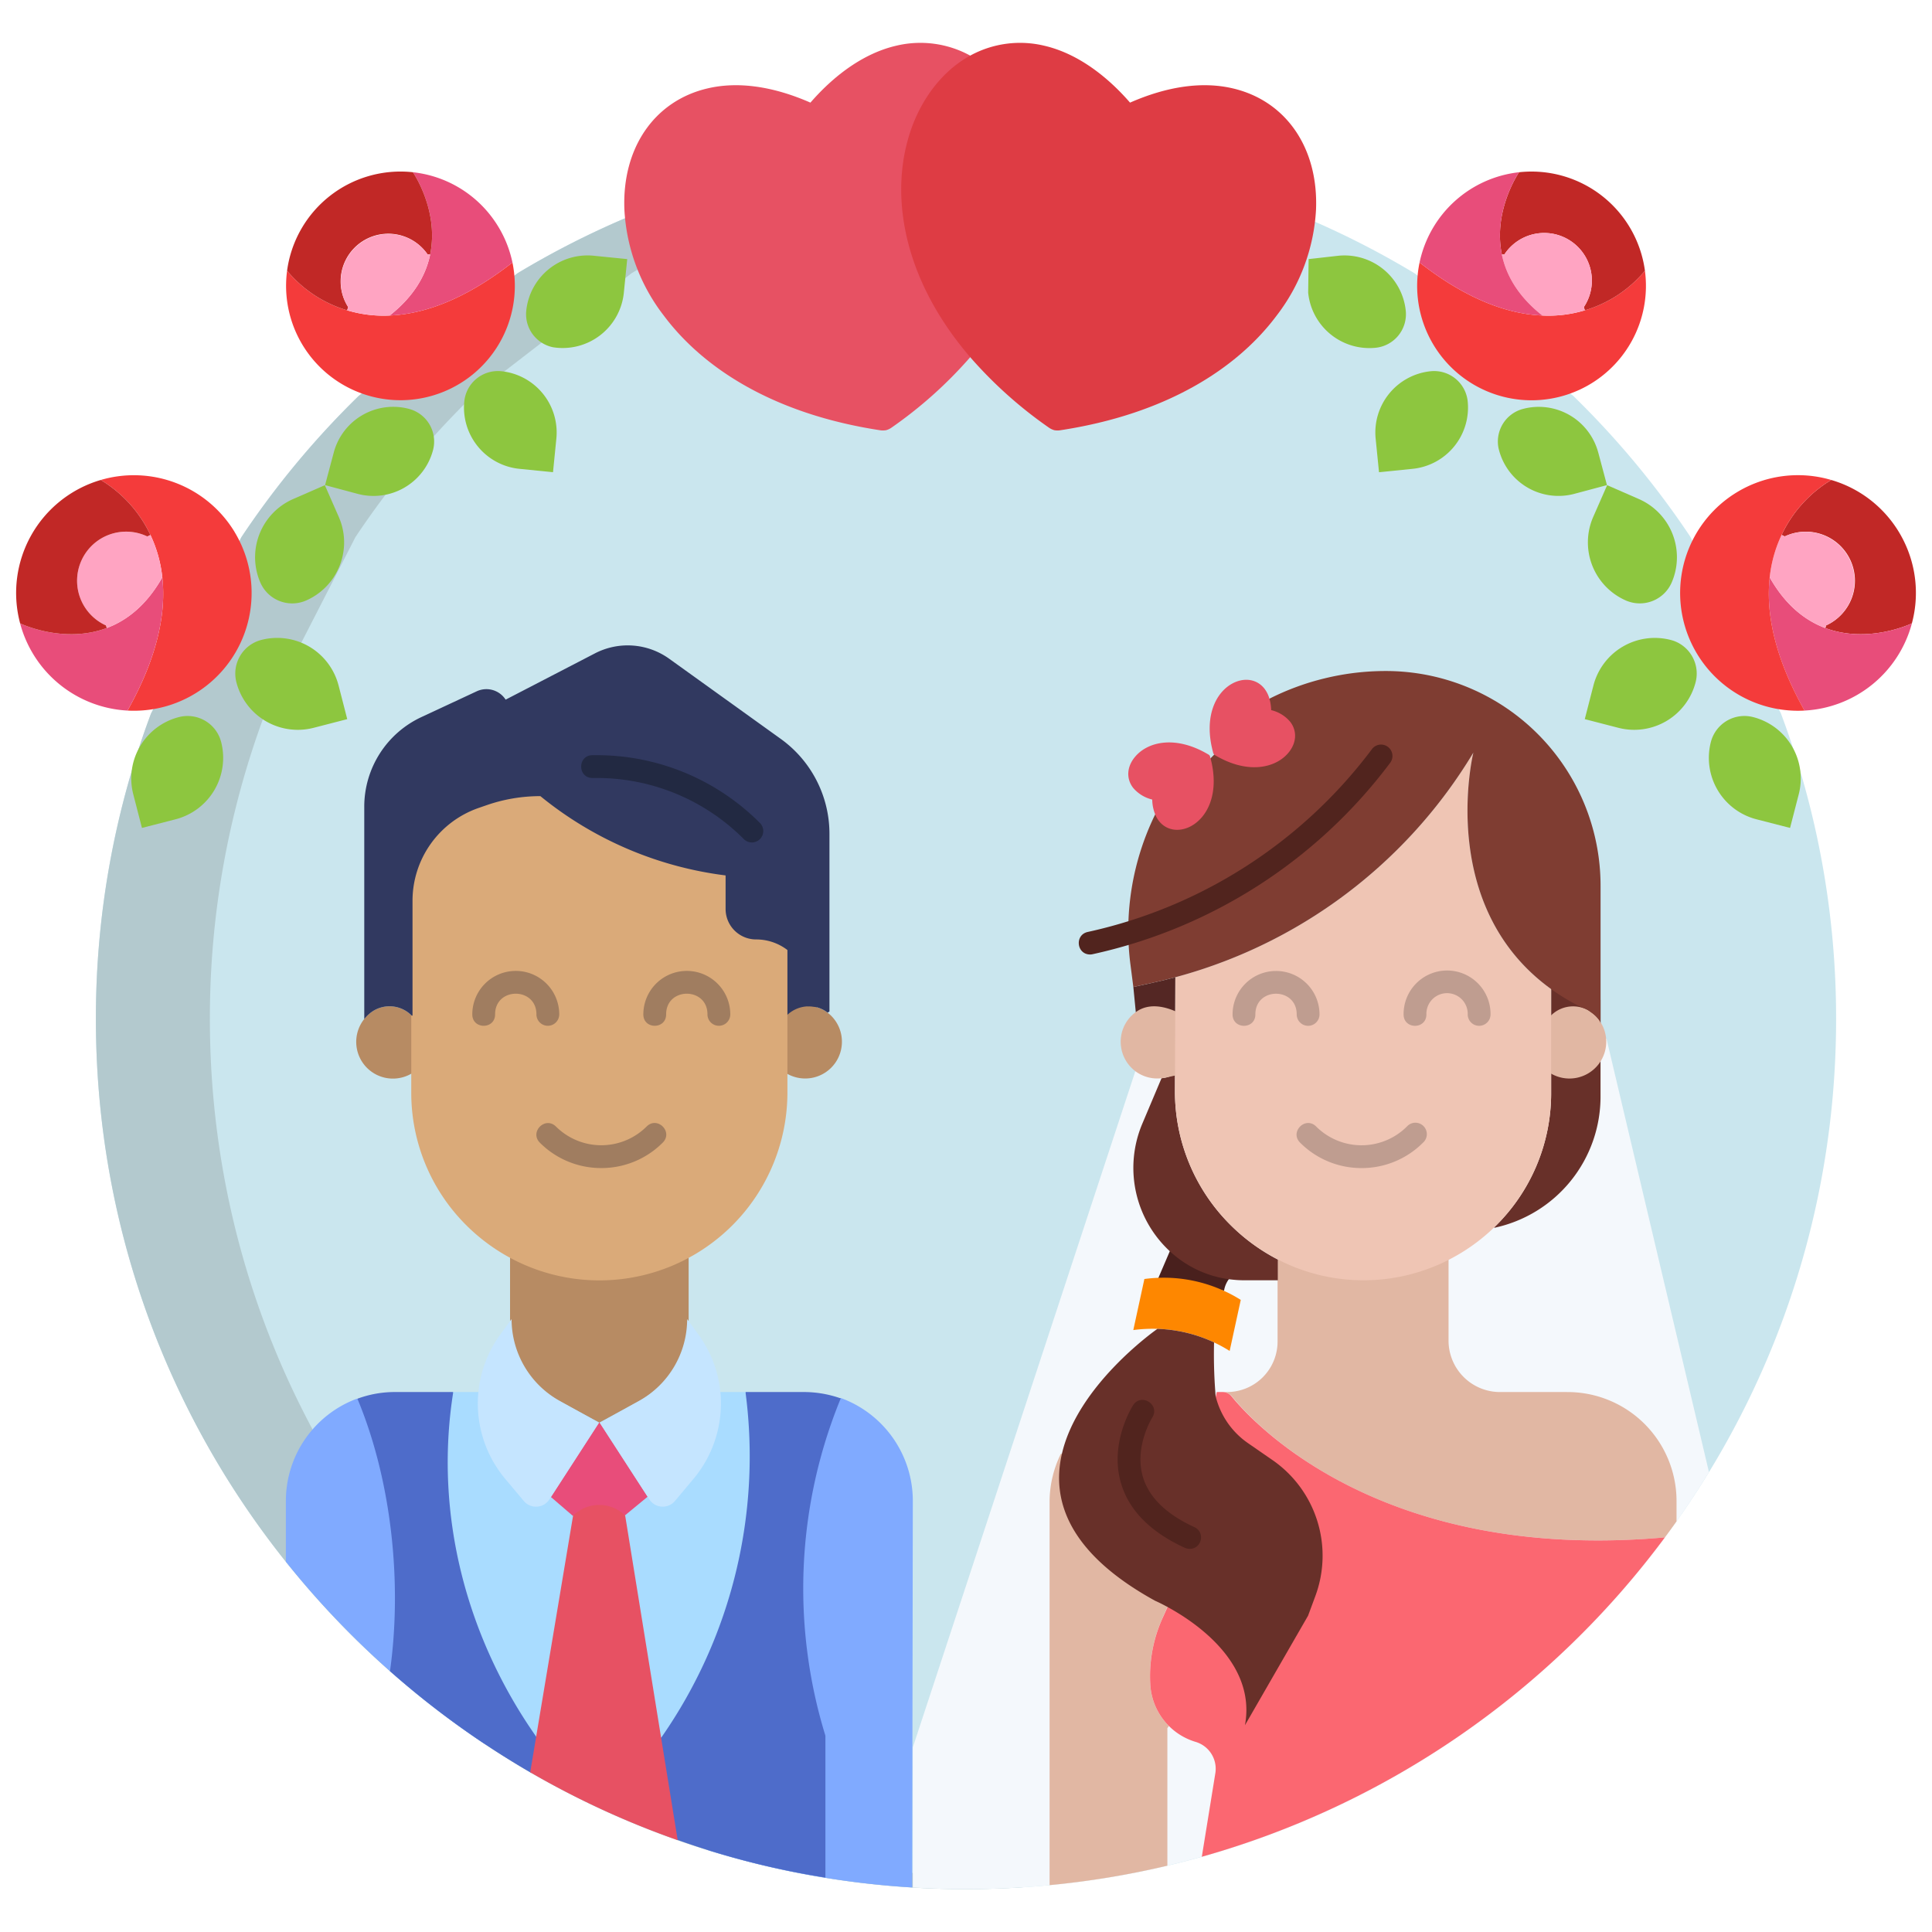
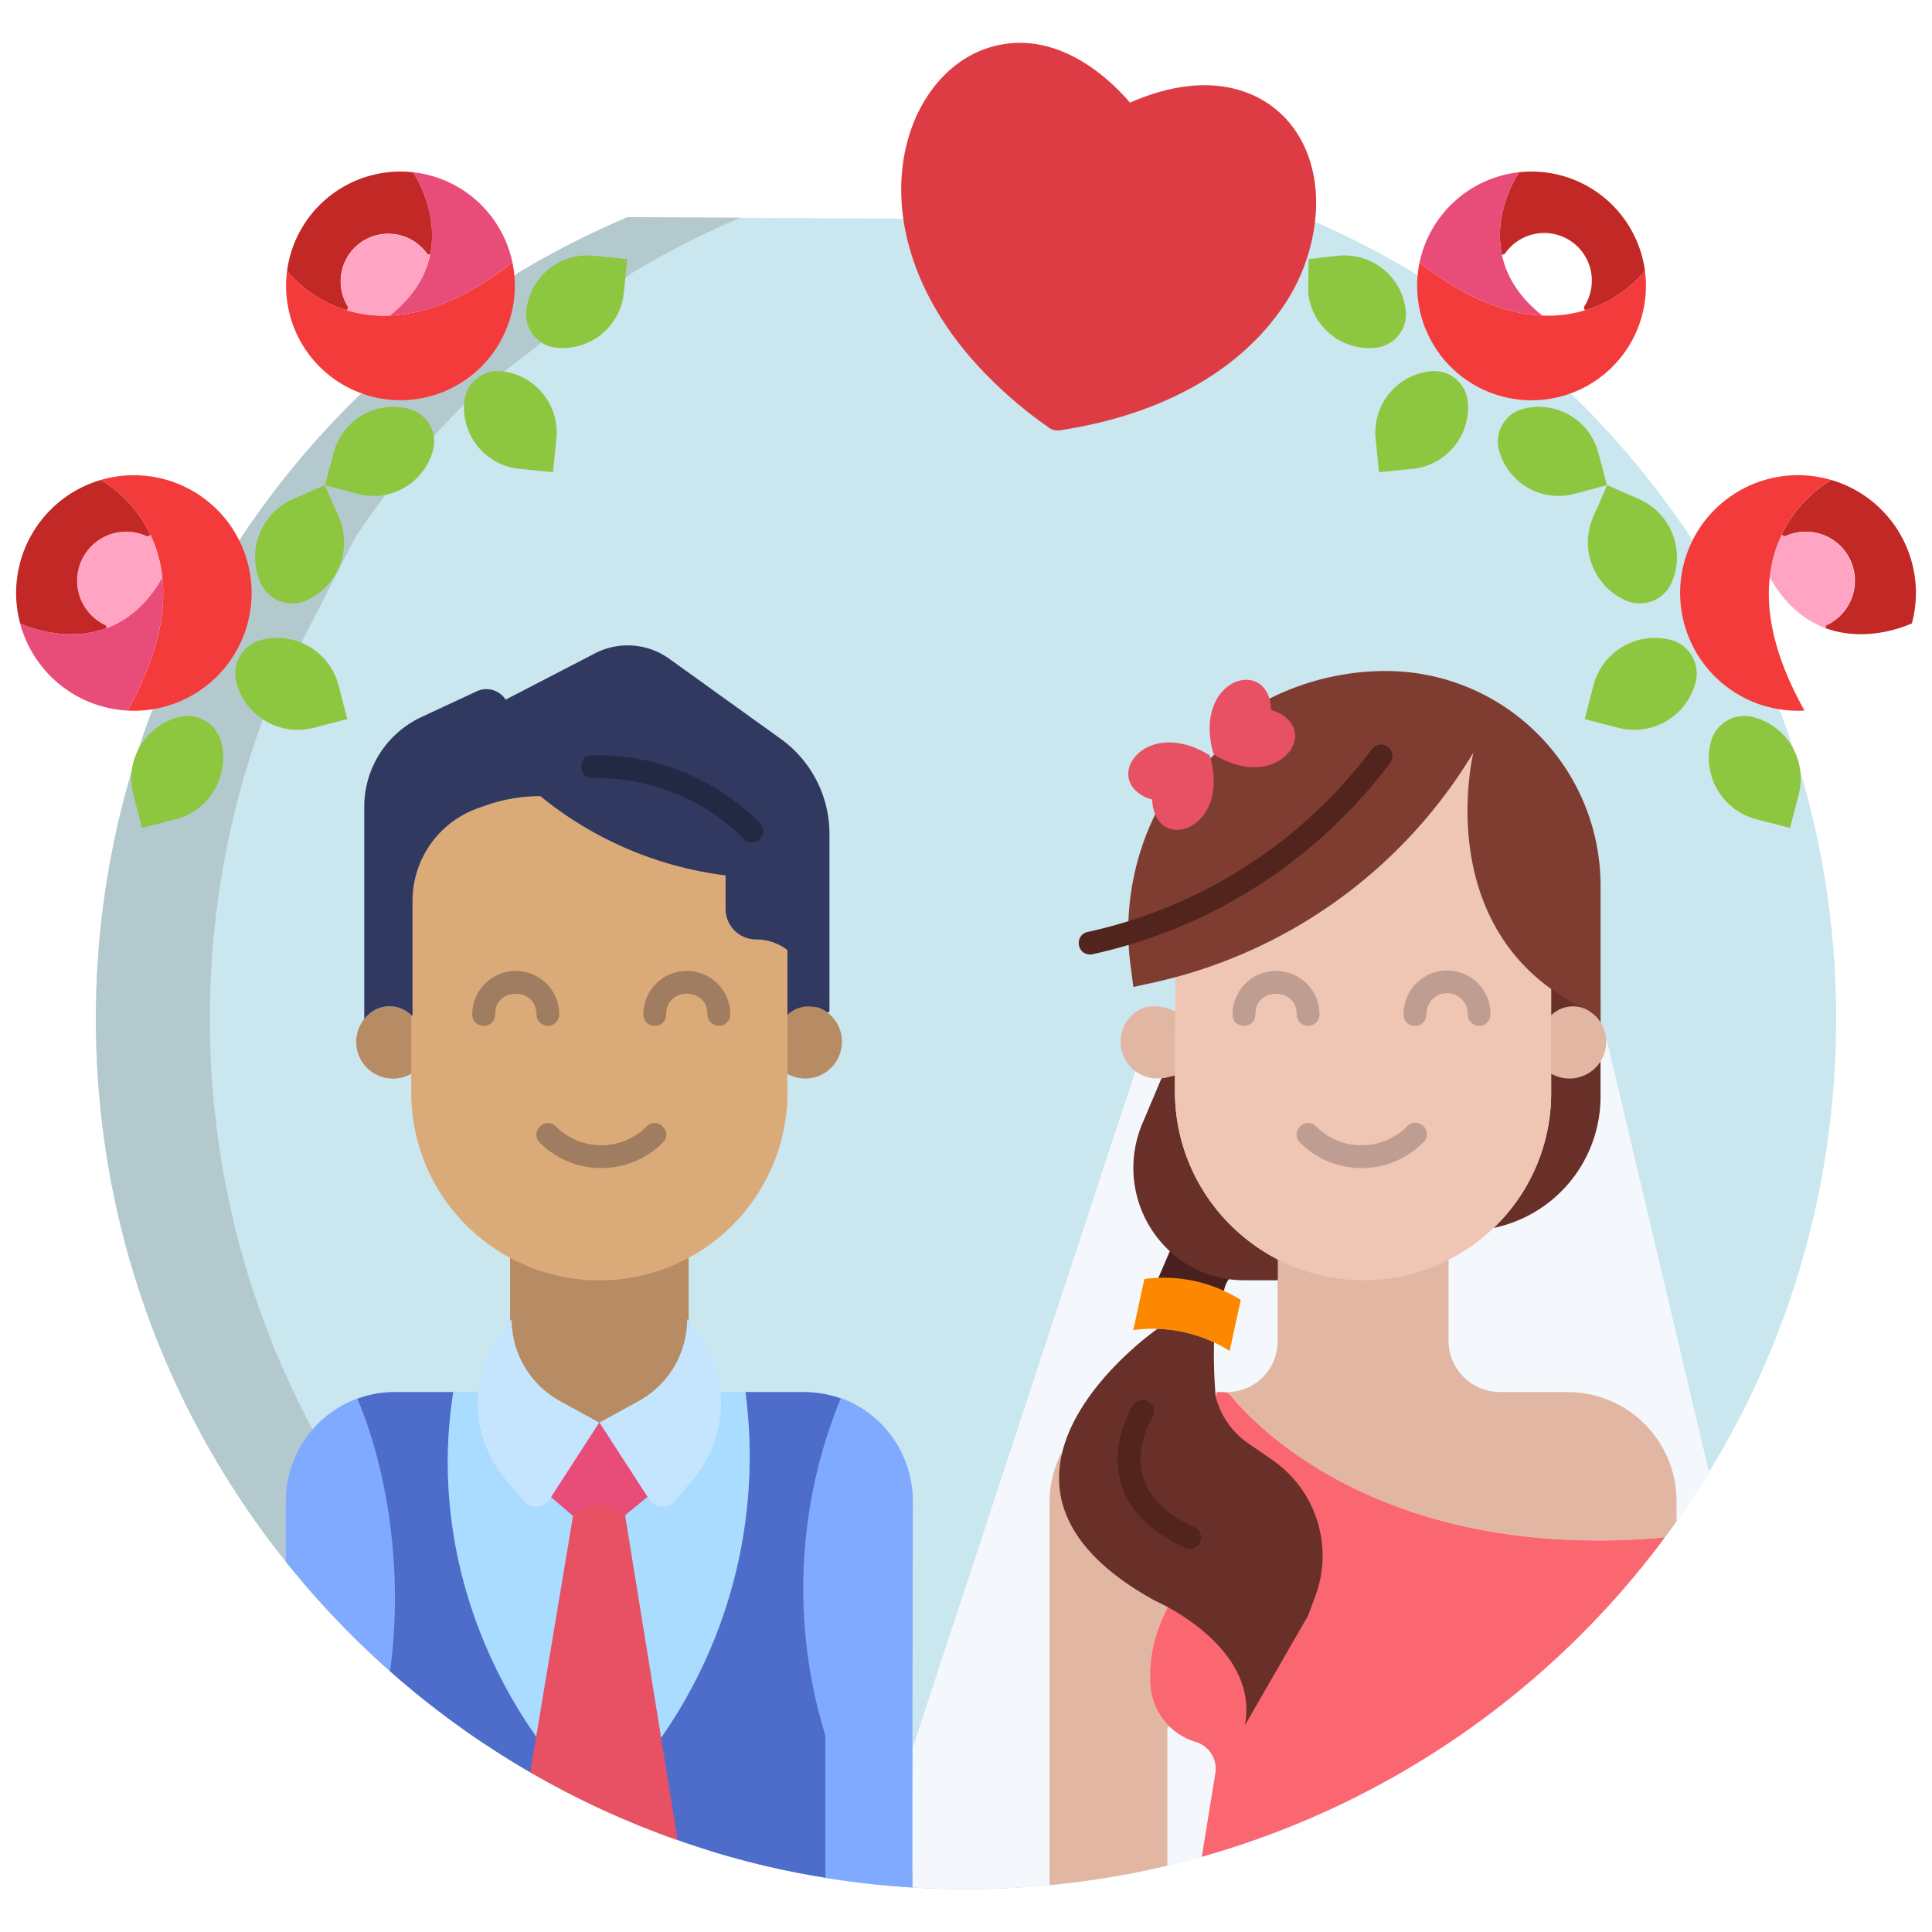
<svg xmlns="http://www.w3.org/2000/svg" fill-rule="evenodd" stroke-linejoin="round" stroke-miterlimit="2" clip-rule="evenodd" viewBox="0 0 120 120">
  <g fill-rule="nonzero">
    <path fill="#cae6ee" d="M38.988 13.487a53.808 53.808 0 0 0-6.847 3.487l-9.857 7.612a54.261 54.261 0 0 0-7.288 8.775L9.378 44.323a53.958 53.958 0 0 0-3.422 18.971c0 29.848 24.196 54.044 54.044 54.044s54.044-24.196 54.044-54.044a53.926 53.926 0 0 0-3.433-18.995l-5.63-10.972a54.285 54.285 0 0 0-7.265-8.74l-9.855-7.613a53.866 53.866 0 0 0-6.292-3.247z" />
    <path fill="#b3c9ce" d="M13.036 63.294a53.932 53.932 0 0 1 3.423-18.972l5.617-10.96a54.245 54.245 0 0 1 7.287-8.775l9.857-7.612a53.846 53.846 0 0 1 6.756-3.449l-6.99-.038a53.829 53.829 0 0 0-6.846 3.487l-9.856 7.611a54.261 54.261 0 0 0-7.288 8.775L9.378 44.323a53.958 53.958 0 0 0-3.422 18.971c0 29.848 24.196 54.044 54.044 54.044 1.19 0 2.37-.043 3.54-.118-28.197-1.825-50.504-25.268-50.504-53.926z" />
    <path fill="#c12826" d="M118.316 33.744a7.28 7.28 0 0 1 .434 4.974s-2.674 1.298-5.378.29l.057-.165a3.046 3.046 0 0 0-.233-5.639 3.045 3.045 0 0 0-2.34.114l-.198-.092a7.943 7.943 0 0 1 3.084-3.414 7.297 7.297 0 0 1 4.574 3.932z" />
-     <path fill="#e84d7a" d="M118.751 38.718a7.307 7.307 0 0 1-6.67 5.417c-1.925-3.43-2.395-6.157-2.161-8.272.99 1.749 2.22 2.683 3.447 3.144.003 0 .003 0 .005.002 2.704 1.007 5.379-.291 5.379-.291z" />
    <path fill="#ffa4c2" d="M114.906 34.793a3.05 3.05 0 0 1-1.477 4.05l-.057.165c-.002-.002-.002-.002-.005-.002-1.227-.46-2.457-1.394-3.447-3.143a8.142 8.142 0 0 1 .738-2.637l.198.092a3.049 3.049 0 0 1 4.05 1.475z" />
    <path fill="#f43b3b" d="M111.1 44.123a7.314 7.314 0 0 1-3.253-13.527 7.316 7.316 0 0 1 5.895-.784 7.943 7.943 0 0 0-3.084 3.414 8.142 8.142 0 0 0-.738 2.637c-.234 2.114.236 4.843 2.162 8.272a7.056 7.056 0 0 1-.982-.012z" />
    <g fill="#8dc63f">
      <path d="M109.273 44.659a3.936 3.936 0 0 1 2.45 4.677l-.539 2.088-2.09-.537a3.941 3.941 0 0 1-2.83-4.796 2.154 2.154 0 0 1 2.63-1.55c.128.032.255.071.379.118zM103.975 39.81a2.158 2.158 0 0 1 1.342 2.566 3.938 3.938 0 0 1-4.796 2.83l-2.088-.539.538-2.09a3.937 3.937 0 0 1 4.795-2.83 2.7 2.7 0 0 1 .21.064zM101.8 30.999a3.946 3.946 0 0 1 2.029 5.187 2.16 2.16 0 0 1-2.72 1.16c-.04-.013-.083-.032-.124-.049a3.942 3.942 0 0 1-2.029-5.187l.867-1.975z" />
    </g>
    <path fill="#f43b3b" d="M98.079 24.22a7.105 7.105 0 0 1-9.907-7.915c3.011 2.353 5.56 3.207 7.626 3.293a7.786 7.786 0 0 0 2.637-.323h.003a7.703 7.703 0 0 0 3.729-2.457h.003a7.109 7.109 0 0 1-4.091 7.403z" />
    <path fill="#c12826" d="M102.17 16.818h-.003a7.703 7.703 0 0 1-3.73 2.457h-.002l-.059-.204a2.959 2.959 0 1 0-4.925-3.282l-.165.028c-.574-2.745 1.067-5.119 1.067-5.119a7.11 7.11 0 0 1 7.817 6.12z" />
    <path fill="#8dc63f" d="m99.271 28.108.54 2.024-2.025.541a3.822 3.822 0 0 1-4.71-2.837A2.094 2.094 0 0 1 94.59 25.4a3.823 3.823 0 0 1 4.68 2.71z" />
-     <path fill="#ffa4c2" d="M97.557 14.967a2.957 2.957 0 0 1 .82 4.104l.058.203a7.786 7.786 0 0 1-2.637.323c-1.533-1.208-2.25-2.527-2.512-3.773v-.008l.165-.028a2.964 2.964 0 0 1 4.106-.821z" />
    <path fill="#e84d7a" d="M93.286 15.824c.262 1.246.979 2.565 2.512 3.773-2.066-.085-4.615-.94-7.626-3.292a7.113 7.113 0 0 1 6.181-5.607s-1.64 2.374-1.067 5.118z" />
    <path fill="#8dc63f" d="M91.162 24.933a3.827 3.827 0 0 1-3.422 4.187l-2.087.21-.209-2.086a3.827 3.827 0 0 1 3.422-4.187 2.098 2.098 0 0 1 2.296 1.876zM87.315 19.304a2.096 2.096 0 0 1-1.876 2.297 3.822 3.822 0 0 1-4.186-3.422l.028-2.086 1.847-.208a3.827 3.827 0 0 1 4.187 3.42z" />
-     <path fill="#e75163" d="M55.647 2.844c-1.832.427-3.68 1.654-5.31 3.53C48 5.35 45.832 5.052 43.967 5.486c-3.318.767-5.336 3.699-5.185 7.526a11.78 11.78 0 0 0 2.448 6.59c2.488 3.33 6.913 6.136 13.478 7.128.11.012.221.009.33-.01.107-.03.21-.076.303-.136a26.687 26.687 0 0 0 4.92-4.397V3.454a6.442 6.442 0 0 0-4.615-.61z" />
    <path fill="#8dc63f" d="m38.958 16.093-.21 2.086a3.819 3.819 0 0 1-4.397 3.39 2.096 2.096 0 0 1-1.665-2.265 3.827 3.827 0 0 1 4.187-3.42zM31.516 23.114a3.827 3.827 0 0 1 3.04 4.13l-.208 2.086-2.088-.21a3.827 3.827 0 0 1-3.422-4.187 2.098 2.098 0 0 1 2.296-1.876c.128.011.256.031.382.057z" />
-     <path fill="#f43b3b" d="M31.872 16.534a7.106 7.106 0 0 1-6.855 8.322 7.105 7.105 0 0 1-7.186-8.038h.002a7.703 7.703 0 0 0 3.73 2.457h.002a7.786 7.786 0 0 0 2.638.323c2.065-.086 4.614-.94 7.626-3.293.016.075.03.151.043.229z" />
+     <path fill="#f43b3b" d="M31.872 16.534a7.106 7.106 0 0 1-6.855 8.322 7.105 7.105 0 0 1-7.186-8.038h.002a7.703 7.703 0 0 0 3.73 2.457a7.786 7.786 0 0 0 2.638.323c2.065-.086 4.614-.94 7.626-3.293.016.075.03.151.043.229z" />
    <path fill="#e84d7a" d="M30.785 13.82a7.088 7.088 0 0 1 1.044 2.485c-3.012 2.353-5.56 3.207-7.626 3.293 1.533-1.208 2.25-2.528 2.511-3.774v-.007c.574-2.745-1.067-5.119-1.067-5.119a7.088 7.088 0 0 1 5.138 3.122z" />
    <path fill="#8dc63f" d="M25.41 25.399a2.094 2.094 0 0 1 1.484 2.565 3.822 3.822 0 0 1-4.68 2.71l-2.024-.542.54-2.024a3.823 3.823 0 0 1 4.68-2.71z" />
    <path fill="#c12826" d="M25.647 10.698s1.641 2.374 1.067 5.118l-.165-.028a2.96 2.96 0 0 0-4.925 3.283l-.059.203h-.002a7.695 7.695 0 0 1-3.73-2.457h-.002a7.107 7.107 0 0 1 7.818-6.119z" />
    <path fill="#ffa4c2" d="M26.714 15.816v.008c-.261 1.246-.978 2.565-2.511 3.773a7.786 7.786 0 0 1-2.638-.323l.06-.203a2.96 2.96 0 0 1 4.924-3.283z" />
    <path fill="#8dc63f" d="m21.03 42.576.538 2.091-2.088.539a3.938 3.938 0 0 1-4.797-2.83 2.158 2.158 0 0 1 1.551-2.63 3.937 3.937 0 0 1 4.795 2.83zM21.134 32.334a3.942 3.942 0 0 1-2.118 4.963c-.042.017-.085.036-.124.05a2.16 2.16 0 0 1-2.72-1.16A3.946 3.946 0 0 1 18.2 31l1.977-.865.867 1.975.09.224z" />
    <path fill="#f43b3b" d="M14.577 33.054A7.314 7.314 0 0 1 8.89 44.123c-.322.025-.647.03-.97.012 1.926-3.43 2.396-6.158 2.162-8.272a8.142 8.142 0 0 0-.739-2.637 7.943 7.943 0 0 0-3.084-3.414 7.313 7.313 0 0 1 8.32 3.242z" />
    <path fill="#8dc63f" d="M13.737 46.09a3.941 3.941 0 0 1-2.83 4.797l-2.09.537-.539-2.088a3.936 3.936 0 0 1 2.83-4.795 2.154 2.154 0 0 1 2.629 1.55z" />
    <path fill="#e84d7a" d="M10.081 35.863c.234 2.115-.236 4.843-2.162 8.272a7.307 7.307 0 0 1-6.67-5.417s2.678 1.3 5.384.289c1.227-.46 2.457-1.395 3.448-3.144z" />
    <path fill="#ffa4c2" d="M9.342 33.226c.394.831.643 1.722.739 2.637-.99 1.749-2.22 2.683-3.448 3.143l-.061-.163a3.046 3.046 0 0 1 .232-5.639 3.046 3.046 0 0 1 2.34.114z" />
    <path fill="#c12826" d="m9.342 33.226-.197.092a3.046 3.046 0 0 0-4.072 1.467 3.046 3.046 0 0 0 1.499 4.058l.061.163c-2.706 1.012-5.383-.288-5.383-.288a7.312 7.312 0 0 1 5.008-8.906 7.943 7.943 0 0 1 3.084 3.414z" />
    <path fill="#de3c44" d="M60.262 3.454a6.446 6.446 0 0 1 4.617-.61c1.833.427 3.679 1.654 5.31 3.53 2.335-1.024 4.502-1.322 6.367-.888 3.317.767 5.338 3.699 5.185 7.526a11.824 11.824 0 0 1-2.447 6.59c-2.489 3.33-6.913 6.136-13.479 7.128-.11.012-.22.009-.33-.01a1.144 1.144 0 0 1-.302-.136 26.687 26.687 0 0 1-4.92-4.397C55.73 16.915 55.126 11.239 56.9 7.255c.786-1.73 1.964-3.034 3.361-3.8z" />
    <path fill="#80aaff" d="m52.228 86.834-30.07.045a6.775 6.775 0 0 0-4.402 6.311V97a54.35 54.35 0 0 0 12.283 11.277l14.003 6.665a53.823 53.823 0 0 0 12.615 2.29l.04-24.042a6.801 6.801 0 0 0-4.469-6.356z" />
    <path fill="#a9dcff" d="M46.548 86.534v-.072H27.904v.072c-1.18 7.55.832 15.188 5.2 21.389l.055.015h8.095l.062-.015a30.53 30.53 0 0 0 5.232-21.39z" />
    <path fill="#313960" d="M48.122 57.65h2.596v6.234h-2.596z" />
    <path fill="#b78b63" d="M52.271 64.388a2.281 2.281 0 0 1-3.414 2.285h-.494V63.08h.494c.349-.35.818-.555 1.314-.573.405-.022.806.093 1.14.324.03.02.06.044.091.066.476.363.787.899.87 1.491zM31.68 77.258v4.673a5.845 5.845 0 0 0 3.037 5.074l2.49 1.345h.04l2.49-1.348a5.84 5.84 0 0 0 3.035-5.071v-4.673z" />
    <path fill="#e84d7a" d="M37.247 88.35h-.04l-2.99 4.629.03.027 1.332 1.146a.094.094 0 0 1 .016-.013l3.224-.017 1.35-1.112.059-.047z" />
    <path fill="#c5e5ff" d="M29.719 86.407a7.303 7.303 0 0 1 1.356-3.519l.7-.958a5.818 5.818 0 0 0 2.99 5.083l2.443 1.357-2.991 4.62-.092.14a.991.991 0 0 1-1.593.097l-1.157-1.38a7.272 7.272 0 0 1-1.656-5.44z" />
    <path fill="#b78b63" d="M26.094 63.08v3.593h-.522a2.28 2.28 0 0 1-2.452-3.842 1.929 1.929 0 0 1 2.452.25z" />
    <path fill="#c5e5ff" d="M44.738 86.407a7.292 7.292 0 0 1-1.658 5.44l-1.157 1.38a.99.99 0 0 1-1.59-.096l-.105-.159-2.981-4.602 2.442-1.357a5.816 5.816 0 0 0 2.991-5.083l.698.958a7.268 7.268 0 0 1 1.36 3.52z" />
    <path fill="#daaa79" d="M46.993 57.875a1.863 1.863 0 0 1-1.86-1.888v-2.084a22.658 22.658 0 0 1-11.538-4.926 10.29 10.29 0 0 0-3.36.565l-.538.17a6.148 6.148 0 0 0-4.153 5.774v12.429a11.606 11.606 0 0 0 3.437 8.206 11.83 11.83 0 0 0 2.807 2.06 11.677 11.677 0 0 0 17.12-10.266v-9.34l.033-.06a3.249 3.249 0 0 0-1.948-.64z" />
    <path fill="#313960" d="M45.068 54.374a22.653 22.653 0 0 1-11.505-4.925c-1.138 0-2.269.19-3.343.564l-.492.17a6.108 6.108 0 0 0-4.106 5.775v7.122h-.05a1.929 1.929 0 0 0-2.452-.25 2.3 2.3 0 0 0-.495.465V50.108a6.141 6.141 0 0 1 3.552-5.57l3.433-1.6a1.422 1.422 0 0 1 1.796.518l5.551-2.876a4.419 4.419 0 0 1 4.607.335l6.931 4.979a7.258 7.258 0 0 1 3.024 5.894v11.041l-.117.067a1.832 1.832 0 0 0-1.232-.39l-.002-.028v-.92a3.193 3.193 0 0 0-1.278-2.564 3.193 3.193 0 0 0-1.929-.644 1.893 1.893 0 0 1-1.893-1.893z" />
    <path fill="#4e6cca" d="m52.212 86.877.001-.023a6.894 6.894 0 0 0-2.37-.392h-3.53v.072a30.522 30.522 0 0 1-5.237 21.386l-.07.013.994 6.282.03.046c2.999 1.073 6.092 1.862 9.238 2.358v-8.81a31.07 31.07 0 0 1 .944-20.932zM33.395 107.934l-.054-.014c-4.369-6.2-6.38-13.835-5.2-21.386v-.072h-3.529a6.694 6.694 0 0 0-2.416.416l.009.012c2.109 5.056 2.788 11.399 2.018 16.907a54.291 54.291 0 0 0 8.787 6.329l.011-.032z" />
    <path fill="#e75163" d="M38.82 94.122a2.31 2.31 0 0 0-3.225.018l-2.662 15.939a53.761 53.761 0 0 0 9.16 4.217L38.835 94.16z" />
    <path fill="#f4f8fc" d="m106.147 91.434-6.365-26.92h-.134l-29.133 2.029-13.819 41.993v8.7a54.01 54.01 0 0 0 49.45-25.802z" />
    <path fill="#e1b7a3" d="M97.314 86.462H93.13a3.196 3.196 0 0 1-3.158-3.158v-5.06l.02-.014-10.64.002v5.072a3.138 3.138 0 0 1-3.086 3.158h-.369a.763.763 0 0 1 .603.25c1.361 1.682 9.245 10.339 26.907 8.78.246-.33.487-.663.725-.998V93.19a6.769 6.769 0 0 0-6.818-6.727zM72.508 107.34l.095-.136a3.939 3.939 0 0 1-1.154-2.531 8.758 8.758 0 0 1 .698-4.044l.361-.822-6.551-9.508-.065-.002a6.79 6.79 0 0 0-.7 2.893v23.899a53.924 53.924 0 0 0 7.316-1.209z" />
    <path fill="#49201d" d="m72.73 77.55-.93 2.17 4.228.44c.062-.38.255-.726.545-.976z" />
    <path fill="#683029" d="m96.328 60.501.016.472v6.942a11.575 11.575 0 0 1-3.526 8.309l-.009.038a8.332 8.332 0 0 0 6.603-8.19v-5.969zM76.648 79.49a6.705 6.705 0 0 1-3.866-1.663 7.05 7.05 0 0 1-1.831-8.032l1.191-2.82v-.003c.295-.03.582-.12.84-.264l-.004 1.092a11.683 11.683 0 0 0 3.443 8.277 11.845 11.845 0 0 0 2.952 2.155l-.005.013v1.275h-2.066c-.086 0-.168 0-.253-.004a5.437 5.437 0 0 1-.4-.026z" />
-     <path fill="#542724" d="m71.597 61.04-1.203.264.195 2.001 2.406.205.009-2.813c-.465.125-.933.24-1.407.343z" />
    <path fill="#e1b7a3" d="M99.764 64.606a2.284 2.284 0 0 1-3.436 2.07h-.496V63.08h.496a1.944 1.944 0 0 1 1.864-.511c.21.054.41.144.587.267a2.258 2.258 0 0 1 .985 1.77zM70.6 66.592a2.292 2.292 0 0 1-.97-2.204c.087-.63.436-1.195.96-1.555.743-.515 1.746-.41 2.877.205l-.012 3.67c-.73.142-1.016.233-1.313.264a2.277 2.277 0 0 1-1.542-.38z" />
    <path fill="#efc5b4" d="M96.327 61.422c-7.066-5.12-4.867-14.444-4.814-14.675a30.95 30.95 0 0 1-18.51 13.95l-.026 7.104a11.689 11.689 0 0 0 3.444 8.276 11.845 11.845 0 0 0 2.952 2.155 11.629 11.629 0 0 0 10.646-.002 11.746 11.746 0 0 0 2.799-2.006 11.573 11.573 0 0 0 3.526-8.31v-6.488z" />
    <path fill="#7f3d32" d="M86.083 41.678a15.97 15.97 0 0 0-3.831.462 15.796 15.796 0 0 0-3.414 1.262l-7.087 7.182a16.43 16.43 0 0 0-1.539 9.31l.182 1.41 1.203-.264a30.954 30.954 0 0 0 19.916-14.293c-.053.23-2.252 9.556 4.815 14.675.601.434 1.24.817 1.906 1.144v.003c.195.048.377.139.532.267.285.198.648.46.648.773v-8.566a13.337 13.337 0 0 0-13.33-13.365z" />
    <path fill="#e75163" d="M78.847 43.402c.066.23.102.466.107.705.463.108.88.364 1.186.729.451.585.39 1.352-.155 1.968-.81.915-2.526 1.295-4.536.09a.29.29 0 0 1-.055-.049.542.542 0 0 1-.033-.062c-.636-2.272.166-3.824 1.249-4.363.73-.359 1.485-.22 1.935.364.139.186.242.395.302.618zM71.751 50.584a2.553 2.553 0 0 1-.184-.923 2.236 2.236 0 0 1-1.188-.729c-.45-.585-.39-1.351.159-1.968.809-.918 2.525-1.295 4.535-.09.022.013.04.03.055.048a.26.26 0 0 1 .03.063c.64 2.27-.164 3.82-1.246 4.361-.729.357-1.486.22-1.937-.365a1.697 1.697 0 0 1-.224-.397z" />
    <path fill="#fe8700" d="M71.89 82.537a9.144 9.144 0 0 0-1.498.075l.688-3.171a9.184 9.184 0 0 1 1.202-.08 8.952 8.952 0 0 1 3.802.844c.338.156.666.334.982.534l-.69 3.17a8.983 8.983 0 0 0-4.487-1.373z" />
    <path fill="#fb6771" d="M103.41 95.49c-17.614 1.573-25.567-7.095-26.93-8.778a.727.727 0 0 0-.583-.25h-.32L72.52 99.81l-.368.82a8.776 8.776 0 0 0-.702 4.044 3.953 3.953 0 0 0 2.814 3.518 1.743 1.743 0 0 1 1.229 1.908l-.846 5.227A54.105 54.105 0 0 0 103.41 95.49z" />
    <path fill="#683029" d="M79.034 90.686a7.221 7.221 0 0 1 2.662 8.456l-.45 1.213-3.92 6.803c.721-3.879-3.128-6.433-4.818-7.35-.462-.253-.764-.382-.764-.382-5.384-2.963-6.45-6.248-5.787-9.127.977-4.238 5.705-7.601 5.933-7.762a9.005 9.005 0 0 1 3.517.842 31.113 31.113 0 0 0 .075 3.029c.007.103.014.205.023.308a4.991 4.991 0 0 0 2.016 2.924z" />
    <path fill="#a07d60" d="M44.65 63.713a.707.707 0 0 1-.708-.708c0-1.712-2.567-1.712-2.567 0 0 .944-1.416.944-1.416 0a2.7 2.7 0 1 1 5.4 0c0 .391-.318.708-.709.708zM34.027 63.713a.708.708 0 0 1-.708-.708c0-1.712-2.568-1.712-2.568 0 0 .944-1.416.944-1.416 0a2.7 2.7 0 0 1 5.4 0c0 .391-.318.708-.708.708zM37.347 72.55a5.367 5.367 0 0 1-3.822-1.583c-.644-.666.335-1.645 1.002-1.001a3.99 3.99 0 0 0 5.64 0c.667-.656 1.657.333 1.001 1a5.366 5.366 0 0 1-3.821 1.584z" />
    <path fill="#222942" d="M46.7 52.326a.706.706 0 0 1-.5-.208 12.881 12.881 0 0 0-9.168-3.796h-.226c-.944 0-.944-1.416 0-1.416h.226a14.284 14.284 0 0 1 10.169 4.212.708.708 0 0 1-.502 1.208z" />
    <path fill="#bf9d90" d="M91.871 63.715a.708.708 0 0 1-.708-.708 1.284 1.284 0 1 0-2.567 0c0 .944-1.416.944-1.416 0a2.704 2.704 0 0 1 2.7-2.727 2.7 2.7 0 0 1 2.7 2.727c0 .39-.318.708-.709.708zM81.249 63.715a.708.708 0 0 1-.708-.708c0-1.713-2.568-1.713-2.568 0 0 .944-1.416.944-1.416 0a2.701 2.701 0 0 1 4.608-1.91c.507.506.792 1.193.792 1.91 0 .39-.317.708-.708.708zM84.568 72.551a5.37 5.37 0 0 1-3.82-1.583c-.658-.667.333-1.658 1-1a3.99 3.99 0 0 0 5.64 0 .709.709 0 1 1 1.003 1 5.37 5.37 0 0 1-3.823 1.583z" />
    <path fill="#51241e" d="M67.713 59.285c-.848 0-.978-1.22-.15-1.4a30.091 30.091 0 0 0 17.635-11.333.708.708 0 1 1 1.132.849 31.5 31.5 0 0 1-18.466 11.866.697.697 0 0 1-.15.018zM73.889 96.203a.713.713 0 0 1-.294-.064c-2.14-.98-3.475-2.332-3.969-4.02-.73-2.495.696-4.748.756-4.844.514-.775 1.683-.024 1.19.766-.016.028-1.135 1.829-.584 3.692.376 1.27 1.451 2.32 3.196 3.119.692.316.466 1.352-.295 1.35z" />
  </g>
</svg>